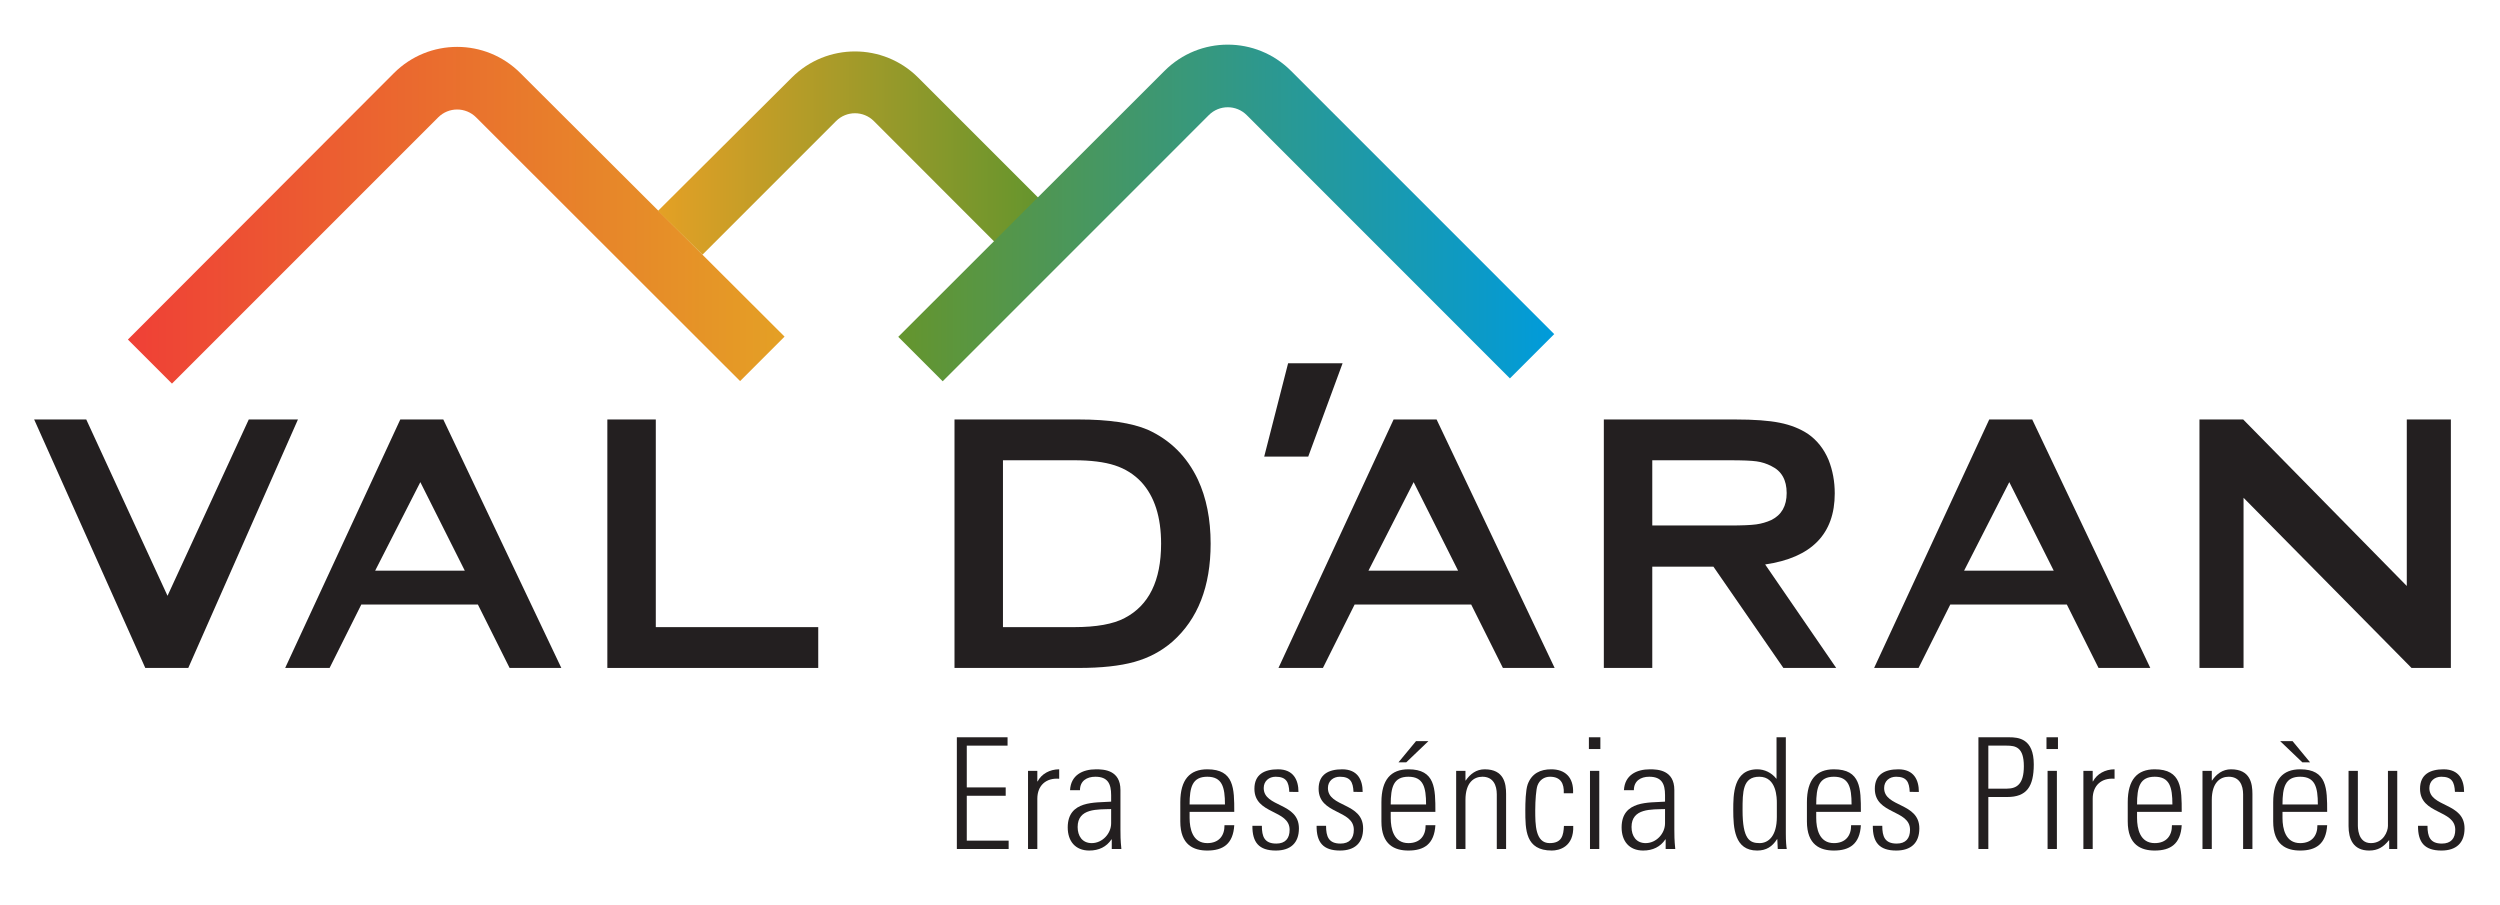
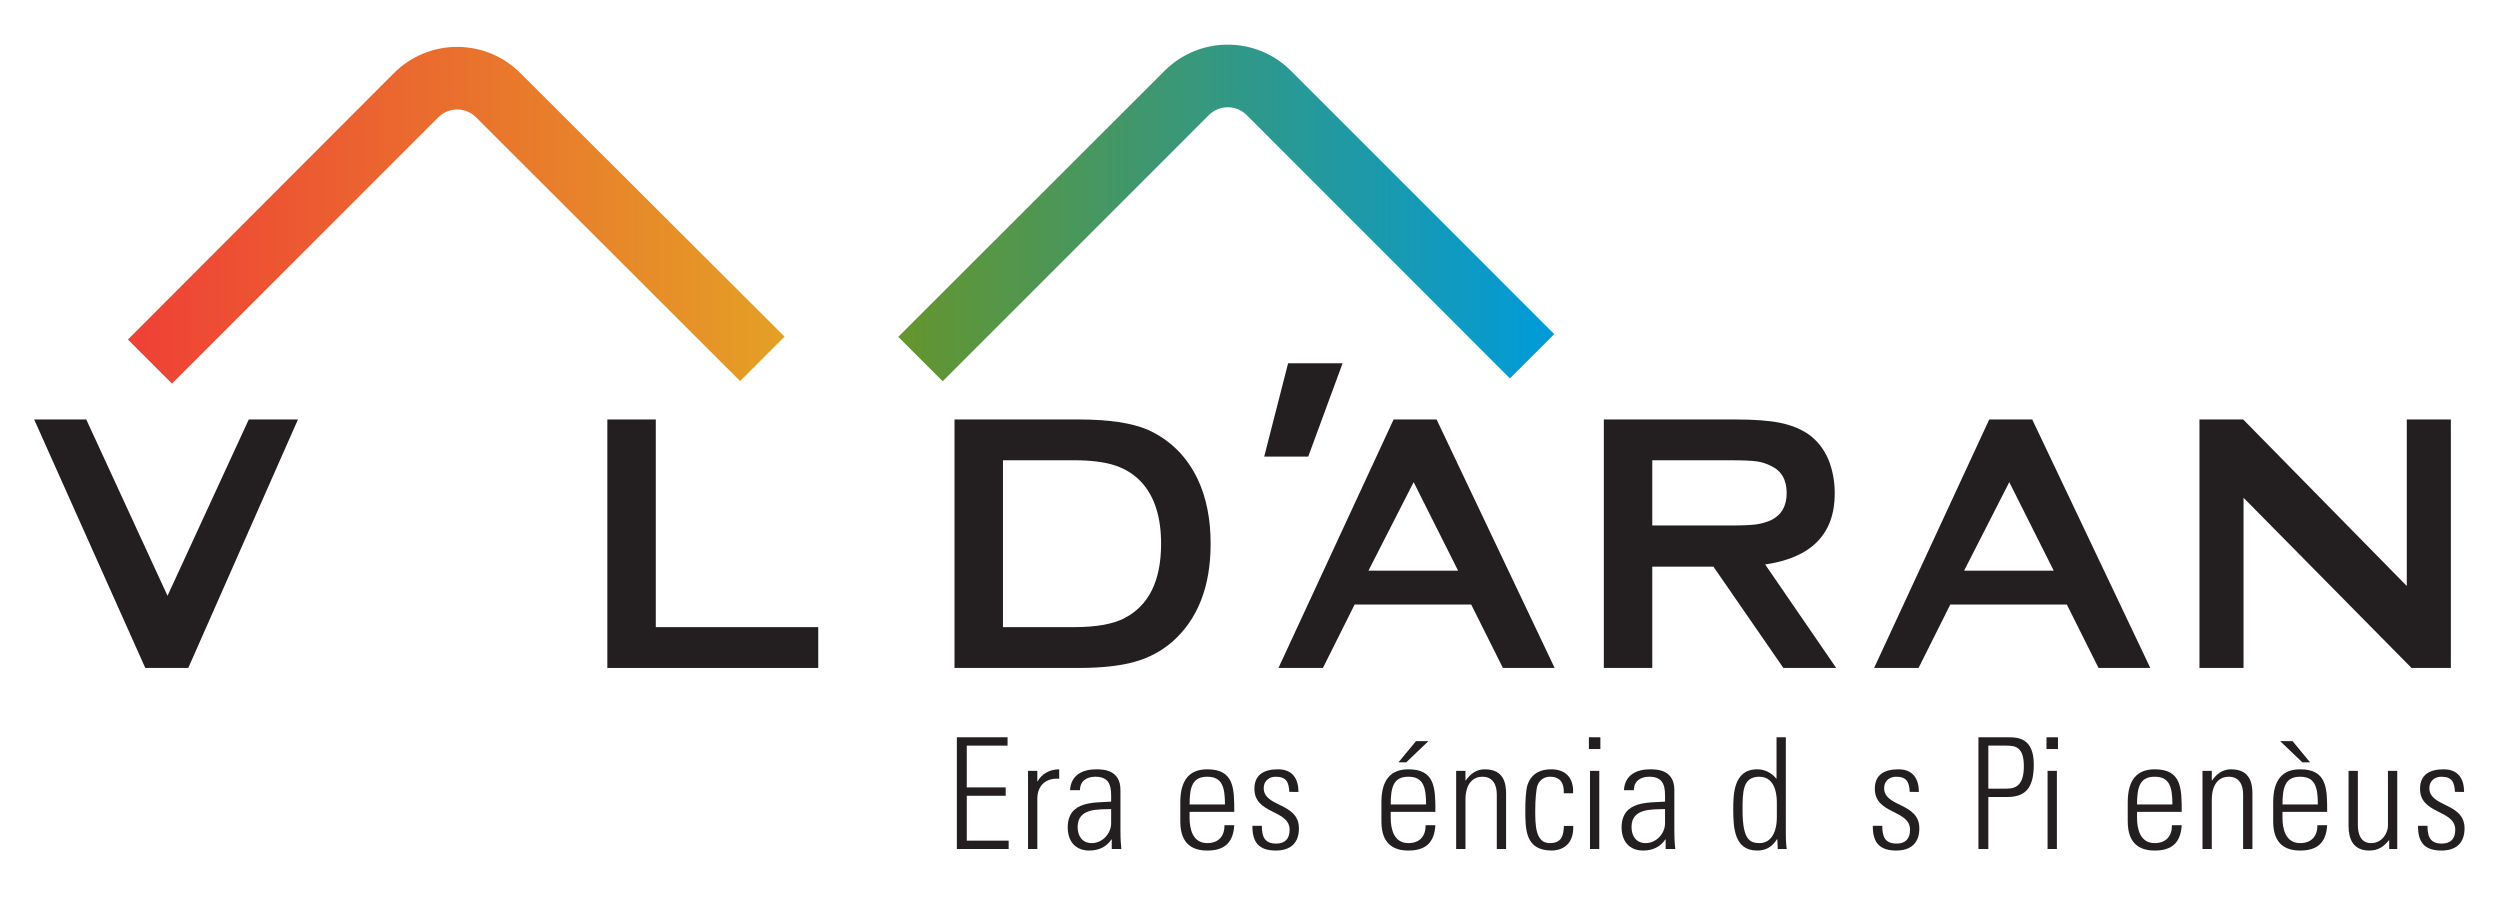
<svg xmlns="http://www.w3.org/2000/svg" viewBox="155.42 239.047 1610.924 583.33" height="583.33" width="1610.924" xml:space="preserve" id="svg2" version="1.1">
  <defs id="defs6">
    <linearGradient id="linearGradient26" spreadMethod="pad" gradientTransform="matrix(317.434,0,0,-317.434,178.418,567.226)" gradientUnits="userSpaceOnUse" y2="0" x2="1" y1="0" x1="0">
      <stop id="stop22" offset="0" style="stop-opacity:1;stop-color:#ef4036" />
      <stop id="stop24" offset="1" style="stop-opacity:1;stop-color:#e4a025" />
    </linearGradient>
    <linearGradient id="linearGradient44" spreadMethod="pad" gradientTransform="matrix(184.652,0,0,-184.652,434.664,597.286)" gradientUnits="userSpaceOnUse" y2="0" x2="1" y1="0" x1="0">
      <stop id="stop40" offset="0" style="stop-opacity:1;stop-color:#e4a025" />
      <stop id="stop42" offset="1" style="stop-opacity:1;stop-color:#65952d" />
    </linearGradient>
    <linearGradient id="linearGradient62" spreadMethod="pad" gradientTransform="matrix(317.102,0,0,-317.102,550.805,568.333)" gradientUnits="userSpaceOnUse" y2="0" x2="1" y1="0" x1="0">
      <stop id="stop58" offset="0" style="stop-opacity:1;stop-color:#65952d" />
      <stop id="stop60" offset="1" style="stop-opacity:1;stop-color:#009bdb" />
    </linearGradient>
  </defs>
  <g transform="matrix(1.333,0,0,-1.333,0,1133.859)" id="g10">
    <g id="g12">
      <g id="g14">
        <g id="g20">
          <path id="path28" style="fill:url(#linearGradient26);stroke:none" d="m 495.852,508.554 -21.493,-21.496 -127.632,127.5 c -5.051,5.047 -13.243,5.047 -18.293,0 L 199.723,485.839 178.418,507.144 307.031,635.953 c 16.875,16.878 44.231,16.878 61.098,0 L 495.852,508.554" />
        </g>
      </g>
    </g>
    <g id="g30">
      <g id="g32">
        <g id="g38">
-           <path id="path46" style="fill:url(#linearGradient44);stroke:none" d="m 598.078,553.632 -59.051,59.106 c -5.05,5.058 -13.234,5.058 -18.293,0 l -64.578,-64.578 -21.492,21.171 64.676,64.43 c 16.867,16.867 44.223,16.867 61.09,0 l 58.886,-58.89 -21.238,-21.239" />
-         </g>
+           </g>
      </g>
    </g>
    <g id="g48">
      <g id="g50">
        <g id="g56">
          <path id="path64" style="fill:url(#linearGradient62);stroke:none" d="m 679.547,637.039 c 16.867,16.878 44.223,16.878 61.098,0 L 867.906,509.773 846.484,488.359 719.242,615.644 c -5.047,5.047 -13.242,5.047 -18.293,0 L 572.281,486.968 550.805,508.445 679.547,637.039" />
        </g>
      </g>
    </g>
    <g transform="translate(197.57,383.265)" id="g66">
      <path id="path68" style="fill:#231f20;fill-opacity:1;fill-rule:nonzero;stroke:none" d="M 0,0 39.278,85.238 H 63.051 L 10.035,-34.871 H -10.746 L -64.465,85.238 h 25.184 L 0,0" />
    </g>
    <g transform="translate(341.27,395.421)" id="g70">
-       <path id="path72" style="fill:#231f20;fill-opacity:1;fill-rule:nonzero;stroke:none" d="M 0,0 -21.489,42.793 -43.325,0 Z m 6.339,-16.379 h -56.363 l -15.324,-30.648 h -21.477 l 55.649,120.109 h 20.789 L 46.671,-47.027 H 21.664 L 6.339,-16.379" />
-     </g>
+       </g>
    <g transform="translate(433.605,368.124)" id="g74">
      <path id="path76" style="fill:#231f20;fill-opacity:1;fill-rule:nonzero;stroke:none" d="M 0,0 H 78.524 V -19.73 H -23.421 V 100.379 H 0 L 0,0" />
    </g>
    <g transform="translate(601.426,368.124)" id="g78">
      <path id="path80" style="fill:#231f20;fill-opacity:1;fill-rule:nonzero;stroke:none" d="m 0,0 h 34.344 c 10.804,0 18.964,1.461 24.484,4.399 11.738,6.101 17.613,18.086 17.613,35.926 0,12.918 -3.176,22.84 -9.512,29.765 -3.523,3.766 -7.812,6.457 -12.855,8.102 -5.051,1.644 -11.629,2.469 -19.73,2.469 H 0 Z m -23.426,100.379 h 60.063 c 14.441,0 25.535,-1.644 33.277,-4.922 10.93,-4.937 19.027,-12.98 24.312,-24.128 4.106,-8.805 6.164,-19.141 6.164,-31.004 0,-20.664 -6.164,-36.453 -18.492,-47.371 -5.281,-4.579 -11.418,-7.84 -18.406,-9.778 -6.984,-1.941 -15.938,-2.906 -26.855,-2.906 h -60.063 v 120.109" />
    </g>
    <g transform="translate(821.43,395.421)" id="g82">
      <path id="path84" style="fill:#231f20;fill-opacity:1;fill-rule:nonzero;stroke:none" d="M 0,0 -21.485,42.793 -43.325,0 Z m 6.34,-16.379 h -56.36 l -15.316,-30.648 h -21.492 l 55.656,120.109 h 20.781 L 46.672,-47.027 H 21.664 L 6.34,-16.379" />
    </g>
    <g transform="translate(915.301,417.253)" id="g86">
      <path id="path88" style="fill:#231f20;fill-opacity:1;fill-rule:nonzero;stroke:none" d="m 0,0 h 37.308 c 6.102,0 10.418,0.184 12.946,0.539 2.523,0.344 4.961,1.055 7.312,2.114 4.93,2.457 7.399,6.8 7.399,13.027 0,6.336 -2.469,10.684 -7.399,13.039 -2.234,1.168 -4.613,1.93 -7.133,2.285 -2.527,0.356 -6.902,0.528 -13.125,0.528 H 0 Z M 0,-19.894 V -68.859 H -23.418 V 51.25 h 63.551 c 9.035,0 16.195,-0.515 21.48,-1.582 5.285,-1.054 9.867,-2.875 13.738,-5.453 4.348,-3.058 7.633,-7.219 9.868,-12.512 2,-5.046 2.99,-10.449 2.99,-16.195 0,-19.609 -11.217,-31.066 -33.639,-34.344 L 88.909,-68.859 H 63.375 L 29.558,-19.894 H 0" />
    </g>
    <g transform="translate(1109.36,395.421)" id="g90">
      <path id="path92" style="fill:#231f20;fill-opacity:1;fill-rule:nonzero;stroke:none" d="M 0,0 -21.48,42.793 -43.32,0 Z m 6.34,-16.379 h -56.35 l -15.33,-30.648 h -21.48 l 55.65,120.109 h 20.78 L 46.68,-47.027 H 21.66 L 6.34,-16.379" />
    </g>
    <g transform="translate(1201.12,430.648)" id="g94">
      <path id="path96" style="fill:#231f20;fill-opacity:1;fill-rule:nonzero;stroke:none" d="M 0,0 V -82.254 H -21.31 V 37.855 h 21.14 l 79.08,-80.484 v 80.484 h 21.31 V -82.254 H 81.2 L 0,0" />
    </g>
    <g transform="translate(739.258,495.66)" id="g98">
      <path id="path100" style="fill:#231f20;fill-opacity:1;fill-rule:nonzero;stroke:none" d="M 0,0 H 26.336 L 9.738,-45.09 H -11.547 L 0,0" />
    </g>
    <g transform="translate(603.646,314.879)" id="g102">
      <path id="path104" style="fill:#231f20;fill-opacity:1;fill-rule:nonzero;stroke:none" d="m 0,0 v -4.039 h -19.716 v -20.196 h 18.817 v -4.039 H -19.716 V -49.965 H 0.525 v -4.04 H -24.514 V 0 H 0" />
    </g>
    <g transform="translate(618.036,293.561)" id="g106">
      <path id="path108" style="fill:#231f20;fill-opacity:1;fill-rule:nonzero;stroke:none" d="M 0,0 H 0.15 C 2.024,3.591 5.997,5.835 10.57,5.835 V 1.272 C 4.198,1.796 0,-2.02 0,-8.377 v -24.31 H -4.498 V 5.087 L 0,5.087 V 0" />
    </g>
    <g transform="translate(653.718,280.172)" id="g110">
      <path id="path112" style="fill:#231f20;fill-opacity:1;fill-rule:nonzero;stroke:none" d="m 0,0 c -6.447,-0.224 -16.193,0.524 -16.193,-8.676 0,-4.264 2.175,-7.779 6.823,-7.779 5.172,0 9.37,4.637 9.37,9.574 z M 0.3,-14.66 H 0.15 c -2.399,-3.591 -6.072,-5.386 -10.72,-5.386 -6.747,0 -10.42,4.563 -10.42,11.146 0,13.239 13.344,11.893 20.99,12.491 v 3.142 c 0,5.535 -1.649,8.9 -7.646,8.9 -4.123,0 -7.422,-2.019 -7.422,-6.507 h -4.798 c 0.375,7.255 5.998,10.098 12.594,10.098 3.824,0 11.77,-0.374 11.77,-10.023 v -19 c 0,-2.692 0,-5.085 0.45,-9.499 H 0.3 v 4.638" />
    </g>
    <g transform="translate(708.737,282.416)" id="g114">
      <path id="path116" style="fill:#231f20;fill-opacity:1;fill-rule:nonzero;stroke:none" d="m 0,0 c 0,8.378 -1.349,13.389 -8.546,13.389 -7.197,0 -8.546,-5.011 -8.546,-13.389 z m -17.092,-3.59 v -2.917 c 0,-5.236 1.424,-12.192 8.546,-12.192 5.622,0 8.396,3.59 8.321,8.676 H 4.497 C 3.974,-19.148 -0.974,-22.29 -8.546,-22.29 c -6.522,0 -13.045,2.619 -13.045,14.063 v 9.274 c 0,10.921 4.574,15.933 13.045,15.933 13.043,0 13.043,-9.35 13.043,-20.57 h -21.589" />
    </g>
    <g transform="translate(733.322,260.126)" id="g118">
      <path id="path120" style="fill:#231f20;fill-opacity:1;fill-rule:nonzero;stroke:none" d="m 0,0 c -8.172,0 -11.394,3.965 -11.32,11.968 h 4.573 c 0,-5.161 1.199,-8.601 6.972,-8.601 4.348,0 6.447,2.467 6.447,6.657 0,9.873 -17.017,7.33 -17.017,19.821 0,6.956 4.797,9.425 11.394,9.425 7.497,0 9.897,-5.161 9.897,-10.921 H 6.522 c -0.225,4.787 -1.499,7.33 -6.597,7.33 -3.224,0 -5.772,-2.094 -5.772,-5.46 0,-9.425 17.017,-6.882 17.017,-19.522 C 11.17,3.591 7.047,0 0,0" />
    </g>
    <g transform="translate(764.355,260.126)" id="g122">
-       <path id="path124" style="fill:#231f20;fill-opacity:1;fill-rule:nonzero;stroke:none" d="m 0,0 c -8.171,0 -11.394,3.965 -11.32,11.968 h 4.573 c 0,-5.161 1.2,-8.601 6.972,-8.601 4.348,0 6.447,2.467 6.447,6.657 0,9.873 -17.017,7.33 -17.017,19.821 0,6.956 4.798,9.425 11.395,9.425 7.496,0 9.896,-5.161 9.896,-10.921 H 6.522 c -0.225,4.787 -1.499,7.33 -6.597,7.33 -3.223,0 -5.772,-2.094 -5.772,-5.46 0,-9.425 17.017,-6.882 17.017,-19.522 C 11.17,3.591 7.047,0 0,0" />
-     </g>
+       </g>
    <g transform="translate(801.085,313.009)" id="g126">
      <path id="path128" style="fill:#231f20;fill-opacity:1;fill-rule:nonzero;stroke:none" d="M 0,0 H 5.998 L -4.723,-10.248 h -3.748 z m 4.873,-30.593 c 0,8.378 -1.35,13.389 -8.546,13.389 -7.197,0 -8.546,-5.011 -8.546,-13.389 z m -17.092,-3.59 V -37.1 c 0,-5.236 1.424,-12.192 8.546,-12.192 5.622,0 8.397,3.59 8.321,8.676 h 4.723 c -0.524,-9.125 -5.473,-12.267 -13.044,-12.267 -6.522,0 -13.044,2.619 -13.044,14.063 v 9.274 c 0,10.921 4.572,15.933 13.044,15.933 13.044,0 13.044,-9.35 13.044,-20.57 h -21.59" />
    </g>
    <g transform="translate(824.996,260.874)" id="g130">
      <path id="path132" style="fill:#231f20;fill-opacity:1;fill-rule:nonzero;stroke:none" d="M 0,0 H -4.498 V 37.774 H 0 v -4.638 h 0.15 c 2.173,3.142 5.097,5.386 9.146,5.386 9.37,0 10.345,-6.956 10.345,-11.894 V 0 h -4.498 v 26.405 c 0,4.413 -1.724,8.526 -6.972,8.526 C 4.123,34.931 0,32.164 0,23.711 V 0" />
    </g>
    <g transform="translate(872.521,287.802)" id="g134">
      <path id="path136" style="fill:#231f20;fill-opacity:1;fill-rule:nonzero;stroke:none" d="m 0,0 c 0.224,4.712 -1.5,8.003 -6.672,8.003 -2.775,0 -5.098,-1.57 -6.073,-4.338 -0.599,-1.72 -1.049,-6.882 -1.049,-11.893 0,-6.807 0,-15.857 6.971,-15.857 5.923,0 6.672,3.739 6.898,8.302 h 4.498 c 0.375,-10.172 -6.823,-11.893 -10.346,-11.893 -12.819,0 -12.819,10.098 -12.819,19.448 0,3.74 0.15,9.649 1.125,12.492 1.948,5.385 6.221,7.33 11.394,7.33 C 0.45,11.594 4.873,7.929 4.498,0 H 0" />
    </g>
    <g transform="translate(885.187,260.874)" id="g138">
      <path id="path140" style="fill:#231f20;fill-opacity:1;fill-rule:nonzero;stroke:none" d="M 4.498,0 H 0 V 37.774 H 4.498 Z M 0,0 Z m 5.022,48.321 h -5.547 v 5.684 h 5.547 z" />
    </g>
    <g transform="translate(921.468,280.172)" id="g142">
      <path id="path144" style="fill:#231f20;fill-opacity:1;fill-rule:nonzero;stroke:none" d="m 0,0 c -6.447,-0.224 -16.193,0.524 -16.193,-8.676 0,-4.264 2.174,-7.779 6.823,-7.779 5.173,0 9.37,4.637 9.37,9.574 z M 0.301,-14.66 H 0.15 c -2.399,-3.591 -6.072,-5.386 -10.72,-5.386 -6.747,0 -10.42,4.563 -10.42,11.146 0,13.239 13.343,11.893 20.99,12.491 v 3.142 c 0,5.535 -1.649,8.9 -7.647,8.9 -4.123,0 -7.421,-2.019 -7.421,-6.507 h -4.797 c 0.374,7.255 5.997,10.098 12.593,10.098 3.824,0 11.77,-0.374 11.77,-10.023 v -19 c 0,-2.692 0,-5.085 0.45,-9.499 H 0.301 v 4.638" />
    </g>
    <g transform="translate(975.513,276.358)" id="g146">
      <path id="path148" style="fill:#231f20;fill-opacity:1;fill-rule:nonzero;stroke:none" d="m 0,0 v 6.731 c 0,2.244 0,12.716 -8.471,12.716 -8.097,0 -8.097,-7.33 -8.097,-16.156 0,-14.063 3.374,-15.932 8.246,-15.932 C -4.048,-12.641 0,-9.2 0,0 Z m 0.225,-10.696 -0.15,-0.076 c -2.324,-3.589 -5.173,-5.46 -9.596,-5.46 -10.945,0 -11.545,10.846 -11.545,19.672 0,7.256 0,19.598 11.62,19.598 3.449,0 6.822,-1.571 9.146,-4.488 l 0.15,-0.075 V 38.521 H 4.348 V -8.004 c 0,-3.739 0.225,-6.208 0.45,-7.48 H 0.45 l -0.225,4.788" />
    </g>
    <g transform="translate(1011.64,282.416)" id="g150">
-       <path id="path152" style="fill:#231f20;fill-opacity:1;fill-rule:nonzero;stroke:none" d="m 0,0 c 0,8.378 -1.35,13.389 -8.54,13.389 -7.201,0 -8.549,-5.011 -8.549,-13.389 z m -17.089,-3.59 v -2.917 c 0,-5.236 1.424,-12.192 8.549,-12.192 5.62,0 8.39,3.59 8.32,8.676 H 4.5 C 3.98,-19.148 -0.97,-22.29 -8.54,-22.29 c -6.526,0 -13.047,2.619 -13.047,14.063 v 9.274 c 0,10.921 4.572,15.933 13.047,15.933 C 4.5,16.98 4.5,7.63 4.5,-3.59 h -21.589" />
-     </g>
+       </g>
    <g transform="translate(1033.23,260.126)" id="g154">
      <path id="path156" style="fill:#231f20;fill-opacity:1;fill-rule:nonzero;stroke:none" d="m 0,0 c -8.17,0 -11.4,3.965 -11.32,11.968 h 4.57 c 0,-5.161 1.2,-8.601 6.98,-8.601 4.34,0 6.44,2.467 6.44,6.657 0,9.873 -17.02,7.33 -17.02,19.821 0,6.956 4.8,9.425 11.4,9.425 7.5,0 9.89,-5.161 9.89,-10.921 H 6.52 c -0.22,4.787 -1.5,7.33 -6.59,7.33 -3.23,0 -5.78,-2.094 -5.78,-5.46 0,-9.425 17.02,-6.882 17.02,-19.522 C 11.17,3.591 7.05,0 0,0" />
    </g>
    <g transform="translate(1077.75,290.046)" id="g158">
      <path id="path160" style="fill:#231f20;fill-opacity:1;fill-rule:nonzero;stroke:none" d="m 0,0 h 8.93 c 5.02,0 8.24,2.394 8.24,10.846 0,9.2 -3.97,9.948 -8.32,9.948 H 0 Z m -4.79,24.833 h 14.84 c 4.5,0 11.92,-0.598 11.92,-13.089 C 21.97,0.898 18.45,-4.039 9.15,-4.039 H 0 v -25.133 h -4.79 v 54.005" />
    </g>
    <g transform="translate(1106.39,260.874)" id="g162">
      <path id="path164" style="fill:#231f20;fill-opacity:1;fill-rule:nonzero;stroke:none" d="M 4.5,0 H 0 V 37.774 H 4.5 Z M 0,0 Z m 5.02,48.321 h -5.55 v 5.684 H 5.02 Z" />
    </g>
    <g transform="translate(1128.2,293.561)" id="g166">
-       <path id="path168" style="fill:#231f20;fill-opacity:1;fill-rule:nonzero;stroke:none" d="M 0,0 H 0.15 C 2.03,3.591 6,5.835 10.57,5.835 V 1.272 C 4.2,1.796 0,-2.02 0,-8.377 v -24.31 H -4.5 V 5.087 H 0 V 0" />
-     </g>
+       </g>
    <g transform="translate(1166.73,282.416)" id="g170">
      <path id="path172" style="fill:#231f20;fill-opacity:1;fill-rule:nonzero;stroke:none" d="m 0,0 c 0,8.378 -1.35,13.389 -8.54,13.389 -7.2,0 -8.55,-5.011 -8.55,-13.389 z m -17.09,-3.59 v -2.917 c 0,-5.236 1.42,-12.192 8.55,-12.192 5.62,0 8.39,3.59 8.32,8.676 H 4.5 C 3.98,-19.148 -0.97,-22.29 -8.54,-22.29 c -6.53,0 -13.05,2.619 -13.05,14.063 v 9.274 c 0,10.921 4.57,15.933 13.05,15.933 C 4.5,16.98 4.5,7.63 4.5,-3.59 h -21.59" />
    </g>
    <g transform="translate(1185.77,260.874)" id="g174">
      <path id="path176" style="fill:#231f20;fill-opacity:1;fill-rule:nonzero;stroke:none" d="M 0,0 H -4.5 V 37.774 H 0 v -4.638 h 0.15 c 2.17,3.142 5.1,5.386 9.15,5.386 9.37,0 10.34,-6.956 10.34,-11.894 V 0 h -4.5 v 26.405 c 0,4.413 -1.72,8.526 -6.97,8.526 C 4.12,34.931 0,32.164 0,23.711 V 0" />
    </g>
    <g transform="translate(1237.04,282.416)" id="g178">
      <path id="path180" style="fill:#231f20;fill-opacity:1;fill-rule:nonzero;stroke:none" d="m 0,0 c 0,8.378 -1.35,13.389 -8.54,13.389 -7.2,0 -8.55,-5.011 -8.55,-13.389 z m -7.49,20.345 -10.72,10.248 h 5.99 l 8.47,-10.248 z m -9.6,-23.935 v -2.917 c 0,-5.236 1.43,-12.192 8.55,-12.192 5.62,0 8.39,3.59 8.32,8.676 H 4.5 C 3.98,-19.148 -0.97,-22.29 -8.54,-22.29 c -6.53,0 -13.05,2.619 -13.05,14.063 v 9.274 c 0,10.921 4.58,15.933 13.05,15.933 C 4.5,16.98 4.5,7.63 4.5,-3.59 h -21.59" />
    </g>
    <g transform="translate(1275.42,298.648)" id="g182">
      <path id="path184" style="fill:#231f20;fill-opacity:1;fill-rule:nonzero;stroke:none" d="m 0,0 v -37.774 h -3.9 v 4.189 h -0.15 c -2.62,-3.216 -5.32,-4.937 -9.52,-4.937 -7.79,0 -9.97,5.685 -9.97,11.819 V 0 h 4.5 v -25.955 c 0,-1.047 -0.22,-8.976 6.3,-8.976 6.07,0 8.24,5.685 8.24,8.302 L -4.5,0 H 0" />
    </g>
    <g transform="translate(1296.78,260.126)" id="g186">
      <path id="path188" style="fill:#231f20;fill-opacity:1;fill-rule:nonzero;stroke:none" d="m 0,0 c -8.17,0 -11.39,3.965 -11.32,11.968 h 4.58 c 0,-5.161 1.2,-8.601 6.97,-8.601 4.35,0 6.45,2.467 6.45,6.657 0,9.873 -17.02,7.33 -17.02,19.821 0,6.956 4.8,9.425 11.39,9.425 7.5,0 9.9,-5.161 9.9,-10.921 H 6.53 c -0.23,4.787 -1.5,7.33 -6.6,7.33 -3.22,0 -5.77,-2.094 -5.77,-5.46 0,-9.425 17.01,-6.882 17.01,-19.522 C 11.17,3.591 7.05,0 0,0" />
    </g>
  </g>
</svg>